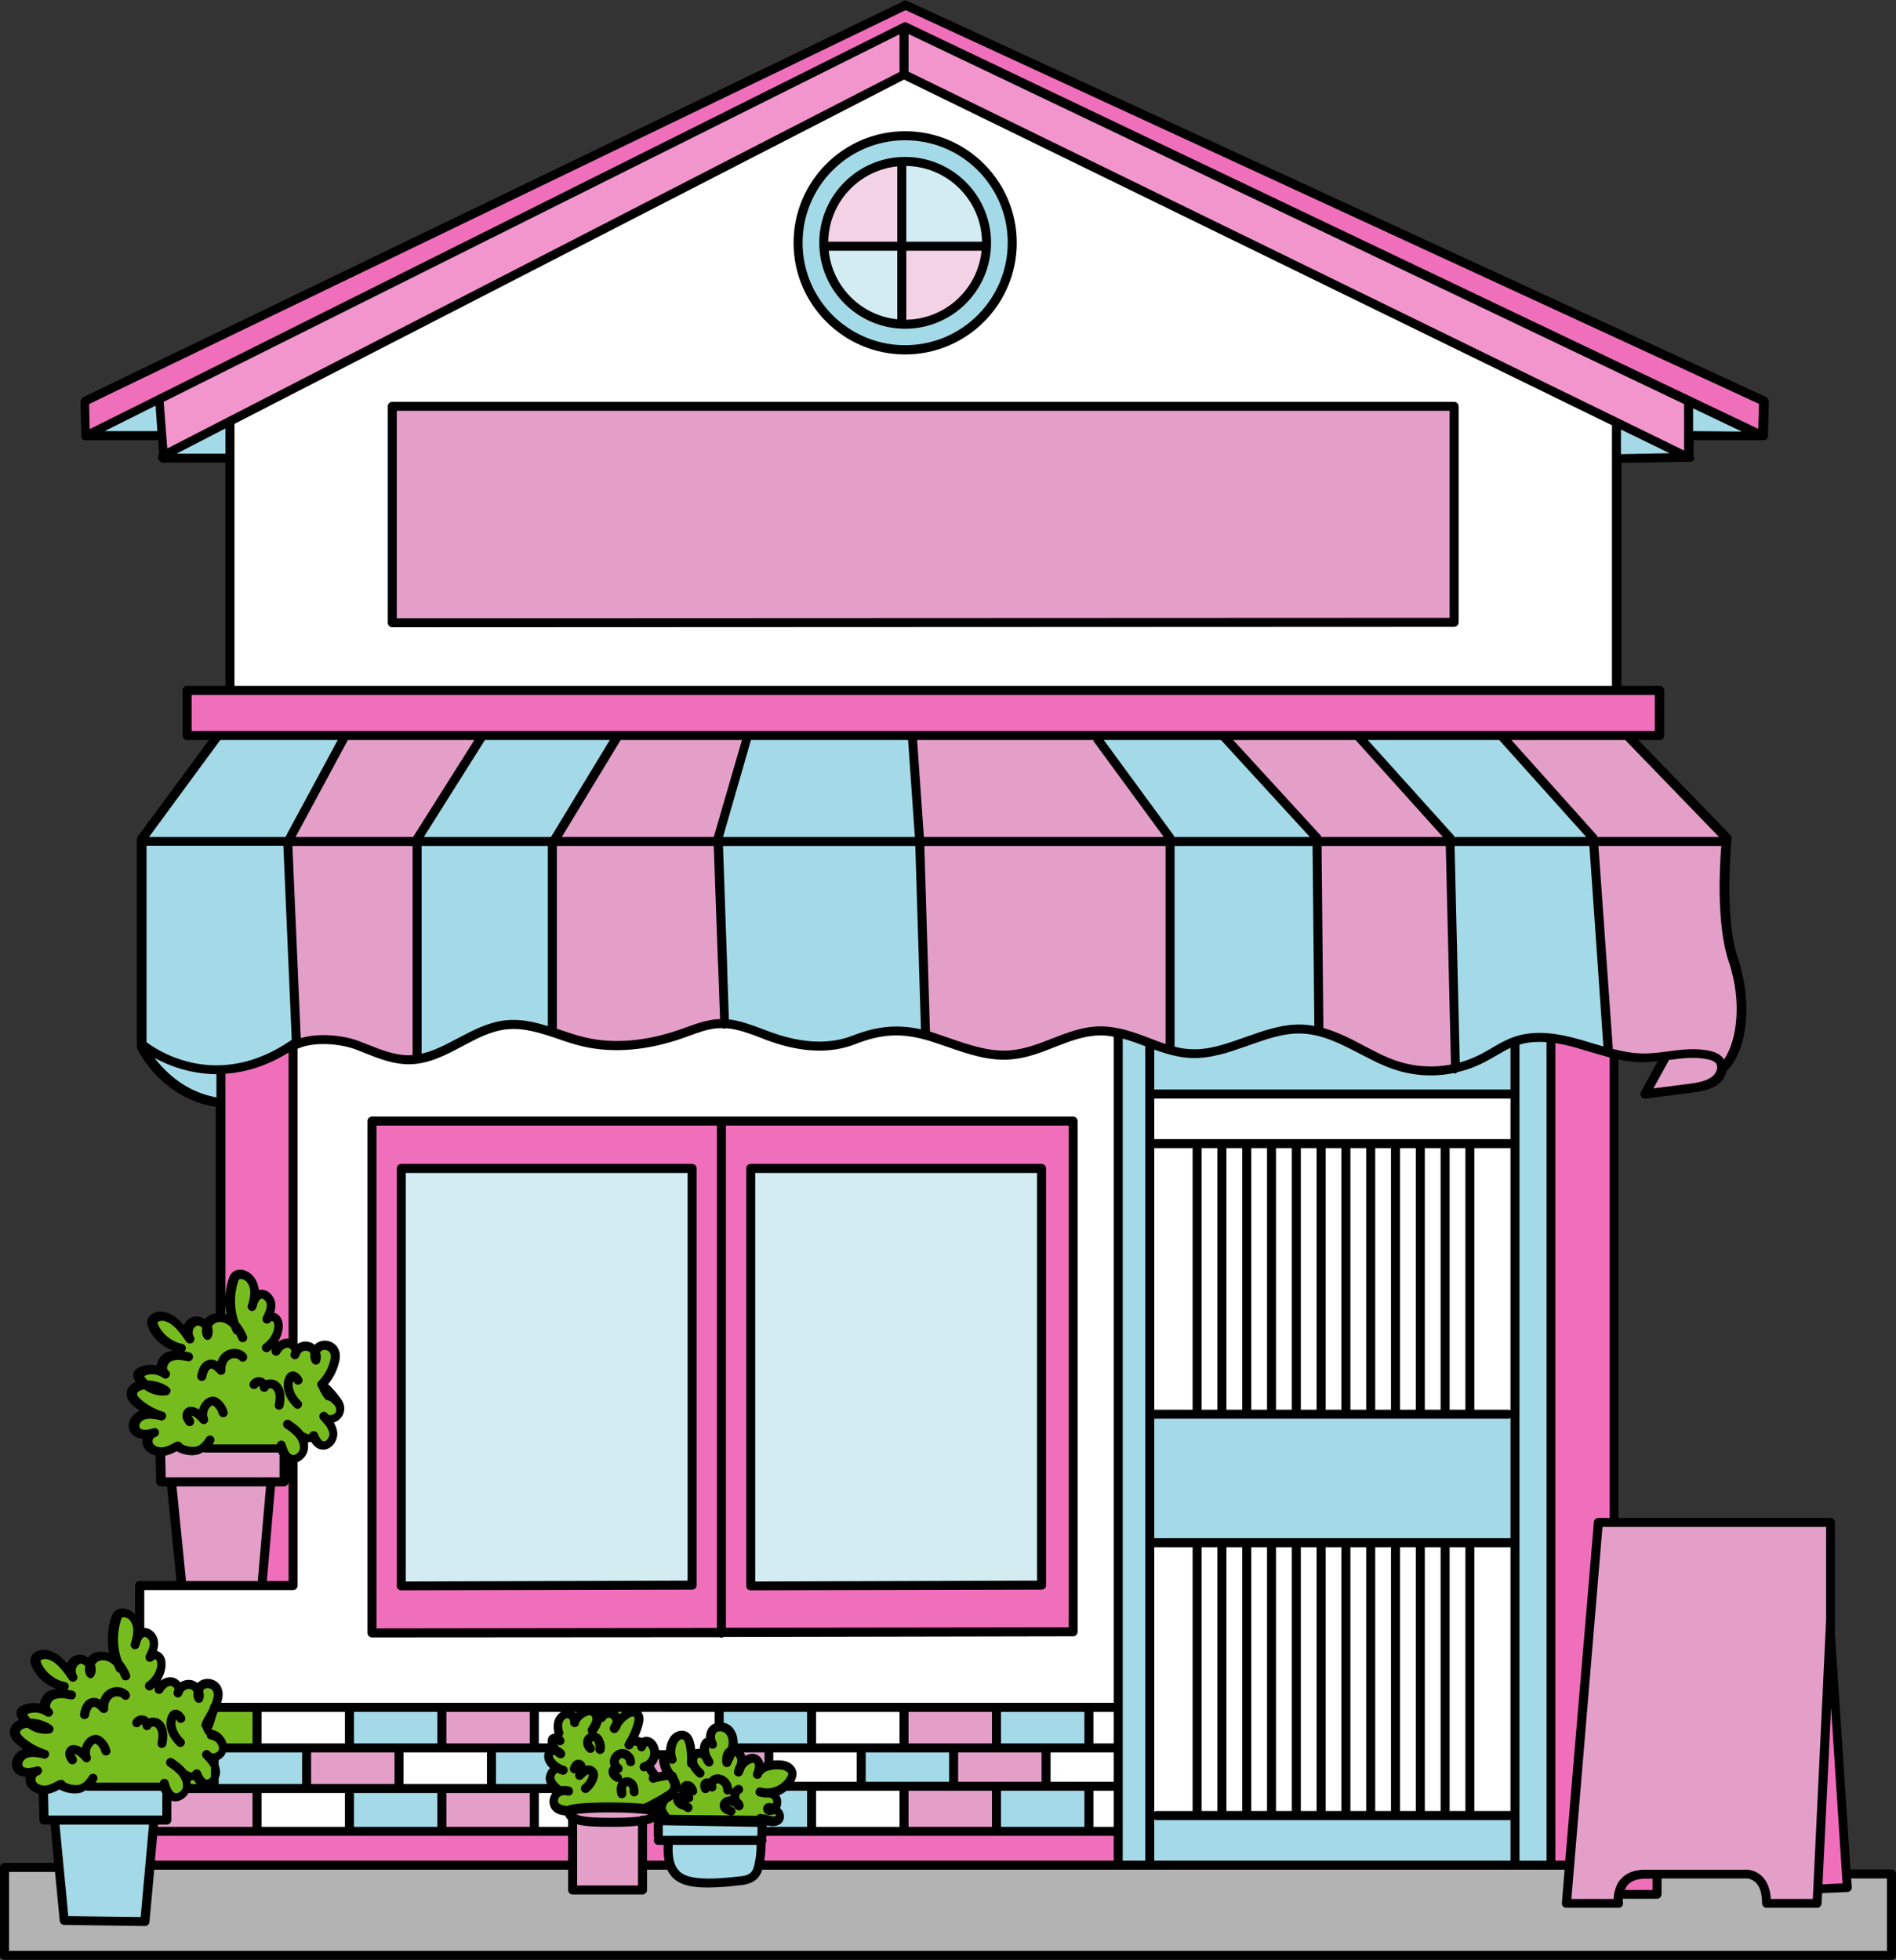
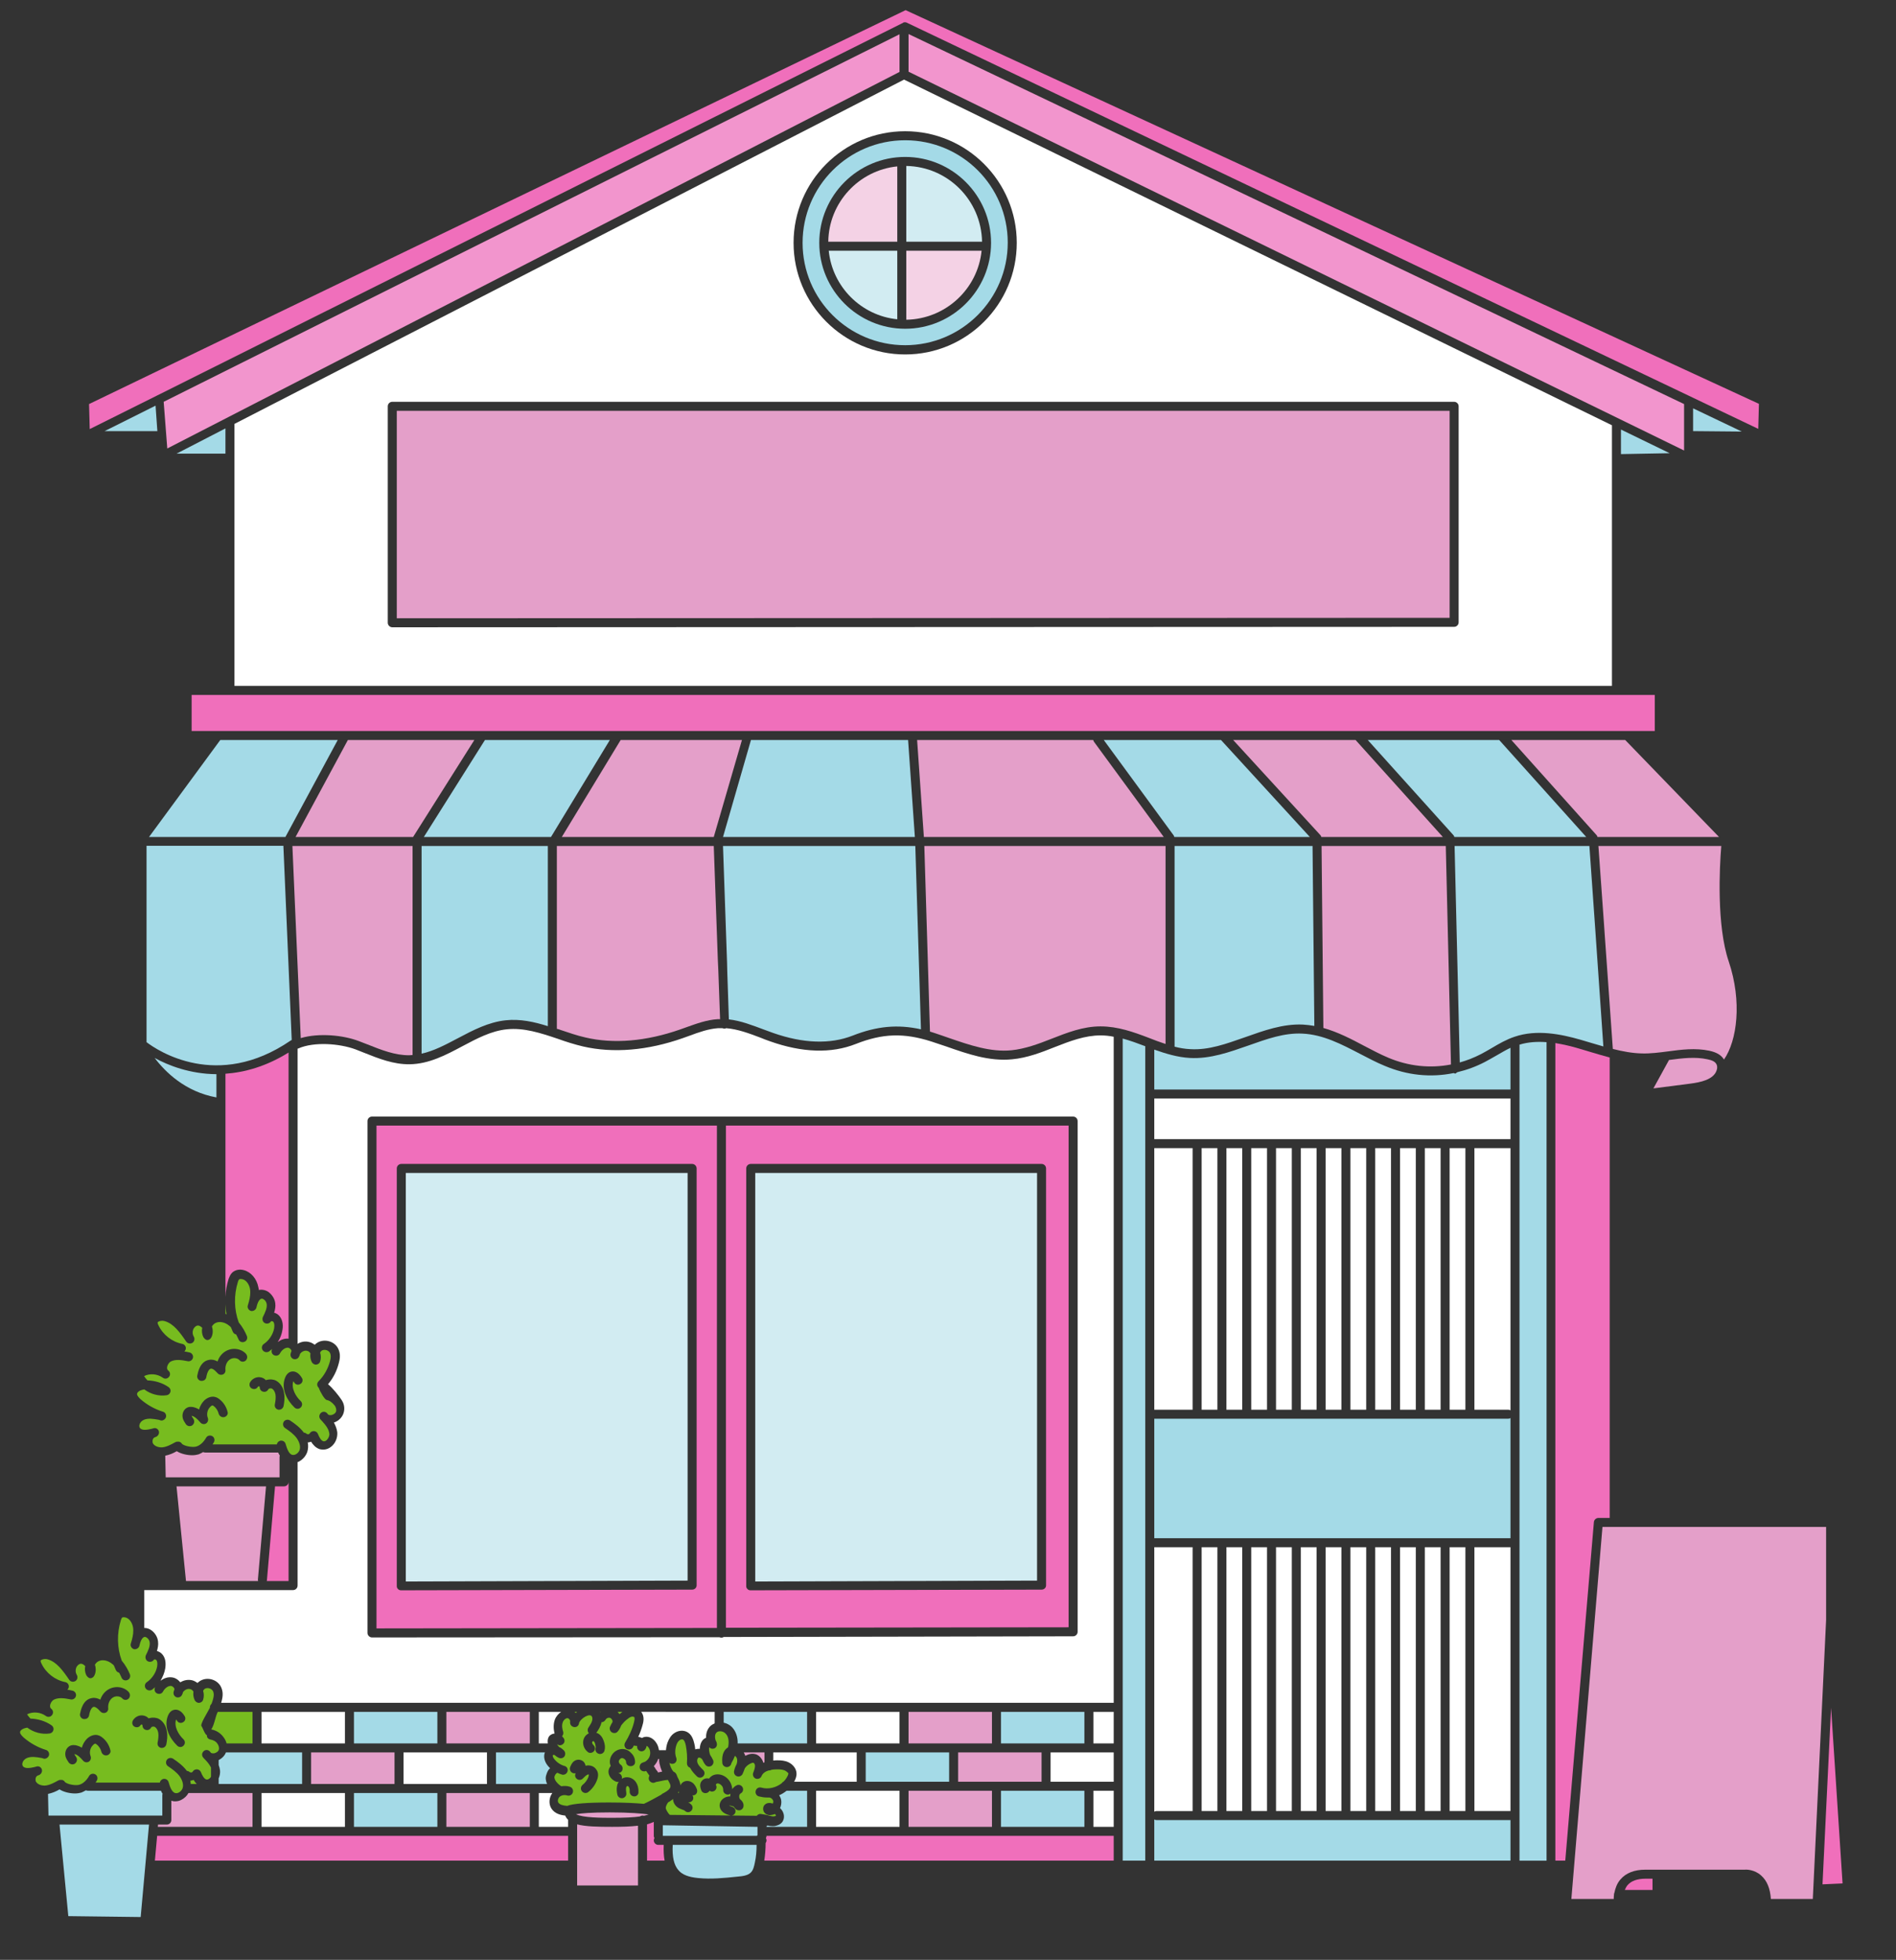
<svg xmlns="http://www.w3.org/2000/svg" height="869.2" preserveAspectRatio="xMidYMid meet" version="1.0" viewBox="0.0 -0.2 841.0 869.2" width="841.0" zoomAndPan="magnify">
  <rect x="0.0" y="-0.2" width="841.0" height="869.2" fill="#333333" stroke="none" />
  <g id="change1_1">
-     <path d="M841,831v36c0,1.1-0.9,2-2,2H2c-1.1,0-2-0.9-2-2v-39c0-1.1,0.9-2,2-2h22l-1.6-17h-2.9c-1.1,0-2-0.9-2-1.9l-0.3-11.8 c-2.1-0.5-4.1-1.6-5.2-3.7c-0.6-1.1-0.8-2.5-0.6-3.8c-2.9-0.1-4.4-1.4-5.3-2.8c-0.9-1.4-1-3-0.5-4.7c0.6-2,2.3-3.8,4.2-4.6 c0.2-0.1,0.3-0.1,0.5-0.2c-1-0.7-2-1.4-2.9-2.2c-1.3-1.1-2.9-2.8-3-5.1c-0.1-1.4,0.4-2.7,1.4-3.8c0.7-0.8,1.6-1.3,2.6-1.8 c-0.1-0.2-0.2-0.3-0.3-0.5c-0.8-1.3-1-2.5-0.6-3.6c0.4-1.2,1.5-1.8,2.2-2.2c2.4-1.2,5.3-1.5,8-0.9c0.3-2.3,1.8-4.5,3.8-5.6 c1.1-0.6,2.3-0.9,3.5-1c-4.7-1.6-8.7-5.2-10.8-9.7c-0.4-0.8-0.8-2-0.7-3.2c0.1-1.3,0.8-2.5,2-3.3c1.6-1.1,4-1.4,6.1-0.8 c3.3,0.9,5.9,3,8.1,5.7c0.9-1.9,2.4-3.2,4.3-3.7c1.7-0.4,3.5,0,5,1.1c0.8-0.9,1.7-1.6,2.7-2c2-0.8,4.4-0.8,6.7,0 c-1-5.2-0.7-10.6,0.9-15.6c0.3-1,0.8-2.1,1.7-2.9c1.2-1.1,3.1-1.5,5-1c1.5,0.4,2.8,1.2,3.9,2.4V703c0-1.1,0.9-2,2-2h16.4l-4.2-42 h-2.8c-1.1,0-2-0.9-2-1.9l-0.3-11.8c-2.1-0.5-4.1-1.6-5.2-3.7c-0.6-1.1-0.8-2.5-0.6-3.8c-2.9-0.1-4.4-1.4-5.3-2.8 c-0.9-1.4-1-3-0.5-4.7c0.6-2,2.3-3.8,4.2-4.6c0.2-0.1,0.3-0.1,0.5-0.2c-1-0.7-2-1.4-2.9-2.2c-1.3-1.1-2.9-2.8-3-5.1 c-0.1-1.4,0.4-2.7,1.4-3.8c0.7-0.8,1.6-1.3,2.6-1.8c-0.1-0.2-0.2-0.3-0.3-0.5c-0.8-1.3-1-2.5-0.6-3.6c0.4-1.2,1.5-1.8,2.2-2.2 c2.4-1.2,5.3-1.5,8-0.9c0.3-2.3,1.8-4.5,3.8-5.6c1.1-0.6,2.3-0.9,3.5-1c-4.7-1.6-8.7-5.2-10.8-9.7c-0.4-0.8-0.8-2-0.7-3.2 c0.1-1.3,0.8-2.5,2-3.3c1.6-1.1,4-1.4,6.1-0.8c3.3,0.9,5.9,3,8.1,5.7c0.9-1.9,2.4-3.2,4.3-3.7c1.7-0.4,3.5,0,5,1.1 c0.8-0.9,1.7-1.6,2.7-2c0.7-0.3,1.4-0.5,2.2-0.5v-91.7c-24.1-3.8-34.4-24.8-34.8-25.7c-0.2-0.4-0.2-0.9-0.1-1.3 c0-0.2-0.1-0.3-0.1-0.5v-91.2c0-0.4,0.1-0.8,0.4-1.2L92.7,328H83c-1.1,0-2-0.9-2-2v-20c0-1.1,0.9-2,2-2h17v-99H72.8c0,0,0,0,0,0 c0,0,0,0,0,0c0,0,0,0.1,0,0.1c-1.2,0-2.3-0.8-2.6-2c-0.2-0.8,0-1.6,0.4-2.2l-0.4-5.9H38h0h0c0,0,0,0,0,0c-0.1,0-0.2,0.1-0.4,0.1 c0,0-0.1,0.1-0.1,0.1c-0.1,0-0.2,0-0.2-0.1c0,0-0.1,0-0.1-0.1c-0.1,0-0.1-0.1-0.2-0.1c0,0-0.1-0.1-0.1-0.1c-0.1,0-0.1-0.1-0.2-0.1 c0,0-0.1-0.1-0.1-0.1c-0.1-0.1-0.1-0.1-0.1-0.2c0,0-0.1-0.1-0.1-0.1c0-0.1-0.1-0.1-0.1-0.2c0,0,0-0.1-0.1-0.1c0-0.1-0.1-0.2-0.1-0.3 v0c0,0,0,0,0,0c0-0.1,0-0.2,0-0.3c0,0,0,0,0,0l-0.4-15.1c0-1.1,0.6-2,1.5-2.5L400,0.7c0.6-0.7,1.5-0.9,2.4-0.5l380.6,175.5 c1,0.5,1.6,1.4,1.6,2.5l-0.4,14.2c0.1,0.3,0.1,0.6,0.1,1.1c-0.1,0.7-0.8,1.4-1.8,1.6c-0.1,0-0.2-0.1-0.3-0.1c0,0,0,0,0,0 c0,0,0,0,0,0l-31,0v7.7c0,0,0.2,0,0.2,0c0,0.1,0.2,0.2,0.2,0.3c0,0,0,0.1,0,0.1c0,0,0,0,0,0c0,0.1-0.1,0.2-0.1,0.3c0,0,0,0.1,0,0.1 c0,0.1-0.1,0.2-0.1,0.2c0,0-0.1,0.1-0.1,0.1c0,0.1-0.1,0.1-0.1,0.2c0,0-0.1,0.1-0.1,0.1c-0.1,0.1-0.1,0.1-0.2,0.1 c0,0-0.1,0.1-0.1,0.1c-0.1,0-0.1,0.1-0.2,0.1c0,0-0.1,0-0.1,0.1c-0.1,0-0.2,0.1-0.3,0.1c0,0-0.1,0-0.2,0c-0.1,0-0.4,0-0.5,0 l-30.3,0.5V304h17c1.1,0,2,0.9,2,2v20c0,1.1-0.9,2-2,2h-9.5l40.8,42.1c0.4,0.4,0.6,1,0.6,1.6c0,0.3-3.6,34.6,2.8,53.2 c6.5,19.2,4.3,41-5.1,49.9c-0.1,0.4-0.2,0.8-0.3,1.2c-2.1,6.1-9.1,7.7-15,8.4L730,487c-0.1,0-0.2,0-0.3,0c-0.7,0-1.3-0.3-1.7-0.9 c-0.4-0.6-0.5-1.4-0.1-2.1l7.4-13.5c-2.4,0.2-4.8,0.4-7.2,0.4c-3.5-0.1-6.8-0.5-10.2-1.2V673h94c1.1,0,2,0.9,2,2v43.2c0,0,0,0,0,0v6 l6.9,104.7H839C840.1,829,841,829.9,841,831z" />
-   </g>
+     </g>
  <g id="change2_1">
-     <path d="M837,865H4v-35h20.4l2.1,21.7c0.1,1,0.9,1.8,2,1.8l35.8,0.5c0,0,0,0,0,0c1,0,1.9-0.8,2-1.8l2.1-23.2H252v9 c0,1.1,0.9,2,2,2h31c1.1,0,2-0.9,2-2v-9h9c0,0,0,0,0,0c0.5,1.1,1.2,2.1,1.9,3c2.3,2.7,6,4.2,11.2,4.7c1.8,0.2,3.5,0.2,5.3,0.2 c4.3,0,8.7-0.4,12.9-0.9c2.5-0.2,6.2-0.6,8.6-3.1c1.1-1.1,1.8-2.5,2.2-3.9h355.9l-1.2,14.8c0,0.6,0.1,1.1,0.5,1.5 c0.4,0.4,0.9,0.6,1.5,0.6H718c0.6,0,1.1-0.3,1.5-0.7s0.5-1,0.4-1.6c0,0-0.1-0.7-0.1-1.7H735c1.1,0,2-0.9,2-2v-7h37 c0.1,0,0.1,0,0.2,0c0,0,2.4-0.2,4.4,1.6c2,1.8,3,5,3,9.4c0,1.1,0.9,2,2,2H806c1.1,0,1.9-0.8,2-1.9l0.2-4.6l11.3-0.5 c0.5,0,1-0.3,1.4-0.7s0.5-0.9,0.5-1.5l-0.3-3.8H837V865z" fill="#B3B3B3" />
-   </g>
+     </g>
  <g id="change3_1">
    <path d="M123.9,583.4c-0.6-0.7-1.4-1.2-2.3-1.4c0.4-1.3,0.7-2.8,0.5-4.2c-0.2-1.9-1.4-3.8-3-5 c-1.3-0.9-2.9-1.2-4.3-0.9c0,0,0,0,0,0c0-0.4-0.1-0.8-0.2-1.2c-0.7-3.8-3.3-6.8-6.5-7.6c-1.9-0.5-3.7-0.1-5,1 c-0.9,0.8-1.3,1.9-1.7,2.9c-0.8,2.6-1.3,5.3-1.4,8v-99c8.5-0.6,18-3.2,28-9.4v126.9c-1.8-0.2-3.5,0.5-4.8,1.5 c1.1-1.7,1.8-3.5,2.1-5.5C125.7,587.1,125.2,584.9,123.9,583.4z M128,701v-44c0,1.1-0.9,2-2,2h-4l-3.6,41.6c0,0.1,0,0.2-0.1,0.4H128 z M68.7,825H252v-11H69.7L68.7,825z M85,324h457.4c0.1,0,0.2,0,0.2,0H734v-16H85V324z M167,499h151v222.8L167,722V499z M176,703.3 c0,0.5,0.2,0.9,0.6,1.3c0.4,0.4,0.9,0.5,1.4,0.5c0,0,0,0,0,0l129-0.3c1.1,0,2-0.8,2-1.9V518c0-1.1-0.9-2-2-2H178c-1.1,0-2,0.9-2,2 V703.3z M322,499h152v222.5l-152,0.2V499z M331,703.3c0,0.5,0.2,0.9,0.6,1.3c0.4,0.4,0.9,0.5,1.4,0.5c0,0,0,0,0,0l129-0.3 c1.1,0,2-0.8,2-1.9V518c0-1.1-0.9-2-2-2H333c-1.1,0-2,0.9-2,2V703.3z M808.4,835.5l8.9-0.4l-5.1-77.9L808.4,835.5z M729.9,833 c-3.7,0-6.4,1-8,2.9c-0.5,0.6-0.9,1.4-1.2,2.1H733v-5H729.9z M714,468.8c-2.9-0.8-5.8-1.6-8.7-2.5c-1.8-0.5-3.6-1.1-5.4-1.6 c-3-0.9-6.4-1.7-10-2.3V825h4.4L707,674.8c0.1-1,1-1.8,2-1.8h5V468.8z M294.4,818H292c-1.1,0-2-0.9-2-2c0-0.4,0.1-0.7,0.3-1 c-0.2-0.3-0.3-0.6-0.3-1v-6.2c-0.9,0.4-1.9,0.8-3,1.1V825h7.8C294.4,822.9,294.3,820.6,294.4,818z M339,825h155v-11H340 c0,0.4-0.1,0.7-0.3,1c0.2,0.3,0.3,0.6,0.3,1c0,0.5-0.2,0.9-0.4,1.2C339.6,819.8,339.4,822.4,339,825z M39.5,179l0.3,11.1l30.1-15h0 L400.6,9.9c0,0,0.1,0,0.1-0.1c0.1,0,0.2-0.1,0.2-0.1c0.1,0,0.2,0,0.2,0c0.1,0,0.2,0,0.3,0c0.1,0,0.2,0,0.2,0c0.1,0,0.2,0,0.2,0 c0.1,0,0.2,0,0.2,0.1c0,0,0.1,0,0.1,0l377.8,180.2l0.3-11.1L401.7,4.3L39.5,179z" fill="#F06FBB" />
  </g>
  <g id="change4_1">
    <path d="M403,14.9L747,179v20.6L403,31.6V14.9z M399,31.7V15L72.6,178l1.6,20.7L399,31.7z" fill="#F295CD" />
  </g>
  <g id="change5_1">
    <path d="M435.4,111H402v30.6C419.4,141.3,433.7,128,435.4,111z" fill="#F4D2E5" />
  </g>
  <g id="change5_2">
    <path d="M398,73.6c-17,1.7-30.4,16-30.6,33.4H398V73.6z" fill="#F4D2E5" />
  </g>
  <g id="change6_1">
    <path d="M305,700.8l-125,0.4V520h125V700.8z M335,701.2l125-0.4V520H335V701.2z M398,141.4V111h-30.4 C369.2,127,382,139.8,398,141.4z M402,73.4V107h33.6C435.3,88.6,420.4,73.7,402,73.4z" fill="#D2ECF2" />
  </g>
  <g id="change7_1">
    <path d="M74,809c1.1,0,2-0.9,2-2v-8.6c0.5,0.2,1.1,0.3,1.6,0.3c1,0,2-0.2,2.9-0.7c1.3-0.7,2.4-1.7,3.1-3H112v15H70 l0.1-1H74z M138,777v14h37v-14H138z M291.9,780c0,0.1-0.1,0.2-0.1,0.3c-0.4,1.1-1.1,2-1.8,2.8c0.3,0.3,0.5,0.7,0.8,1.2 c0.2,0.3,0.4,0.6,0.6,0.8c0.2,0.2,0.4,0.5,0.5,0.8c0.1,0,0.3-0.1,0.4-0.1c0.5-0.1,1-0.2,1.4-0.3c-0.6-1.4-1-2.7-1.2-3.7 c-0.1-0.7-0.2-1.3-0.1-1.9H291.9z M425,777v13h37v-13H425z M339,777h-9.1c0.3,0.5,0.5,1,0.7,1.5c0.4-0.2,0.7-0.3,1.1-0.5 c1.3-0.5,2.4-0.5,3.5-0.2c1.6,0.5,2.9,2,3.4,3.8c0.1-0.1,0.3-0.1,0.5-0.2V777z M198,810h37v-15h-37V810z M403,810h37v-16h-37V810z M440,759h-37v14h37V759z M235,759h-37v14h37V759z M73.5,655H124v-9c0-0.3,0.1-0.5,0.1-0.7c-0.3-0.4-0.5-0.8-0.7-1.3H91 c-0.3,0-0.7-0.1-0.9-0.2c-0.7,0.4-1.3,0.7-2,1c-0.8,0.2-1.7,0.4-2.8,0.4c-2.3,0-5-0.6-6.9-1.8c-1.5,0.9-3.2,1.6-5.1,2L73.5,655z M78.3,659H118l-3.6,41.3c0,0.2,0,0.5,0.1,0.7h-32L78.3,659z M762.5,371h-53.9c-0.1-0.3-0.2-0.6-0.4-0.8L670.4,328h50.5L762.5,371z M766.8,426.2c-5.4-15.9-4.1-41.7-3.3-51.2H709l2.5,34.9l0.3,4.4l3.6,50.7c4.3,1.1,8.6,1.9,12.9,2c3.8,0.1,7.7-0.4,11.5-0.9 c6-0.8,12.2-1.6,18.4-0.3c3.2,0.7,5.3,1.9,6.5,3.9C770.5,461.4,772.8,444,766.8,426.2z M810,718.2L804.1,842h-18.6 c-0.3-4.6-1.7-8.1-4.3-10.4c-3-2.7-6.6-2.7-7.3-2.6h-44.1c-4.9,0-8.6,1.5-11,4.3c-1.6,1.8-2.3,4-2.7,5.9c-0.1,0.3-0.2,0.5-0.2,0.8 c0,0.1,0,0.2,0,0.2c-0.1,0.6-0.1,1.2-0.1,1.8H697l13.8-165H810V718.2z M210.4,328l-27.1,42.9c0,0,0,0,0,0.1h-52.2l23.2-43H210.4z M641.3,375l2.3,96.9c-9.3,1.8-18.8,0.8-27.8-3c-3.6-1.5-7.1-3.4-10.6-5.2c-5.8-3.1-11.8-6.2-18.2-8l-0.8-80.7H641.3z M601.3,328 l38.7,43h-53.9c-0.1-0.3-0.2-0.6-0.5-0.9L547,328H601.3z M484.9,328c0.1,0.2,0.2,0.5,0.3,0.7l31,42.3H409.8l-3-43H484.9z M316.6,371 C316.6,371,316.6,371,316.6,371l-67.4,0l26.1-43h53.8L316.6,371z M133.4,460.2l-3.7-85.2H183v92.7c-0.5,0-0.9,0.1-1.4,0.1 c-6.3,0.1-12.6-2.4-18.6-4.8c-1.3-0.5-2.6-1-3.9-1.5C152.3,458.9,141.5,457.8,133.4,460.2z M247,456v-81h69.6l1.8,50.4l0.2,4.3 l0.8,22.1c-0.3,0-0.7,0-1,0c-4.9,0.3-9.5,2-14,3.6c-0.9,0.3-1.9,0.7-2.8,1c-14.9,5.2-29.4,6.5-42,3.5c-3.6-0.8-7.3-2.1-10.9-3.3 c-0.5-0.2-1.1-0.4-1.6-0.5C247,456.1,247,456.1,247,456z M412.5,457.3L410,375h107v87.8c-2.5-0.8-4.9-1.7-7.4-2.7 c-6.8-2.6-13.8-5.1-21.4-5.1c0,0-0.1,0-0.1,0c-7.7,0-14.8,2.8-21.7,5.5c-5.8,2.3-11.8,4.5-17.8,5.1c-9.2,0.9-18.5-2.3-27.5-5.4 c-2.2-0.8-4.4-1.5-6.7-2.3C413.7,457.7,413.1,457.5,412.5,457.3z M285.6,805.1c-0.2-0.1-0.4-0.1-0.6-0.1c-0.4,0-0.9,0.2-1.2,0.4 c-2.7,0.4-6.6,0.6-12.3,0.6c-4.5,0-13,0-16-1.6c2.3-0.4,6.7-0.8,15-0.8c8.9,0,14.3,0.5,17.2,0.9 C287.2,804.7,286.5,804.9,285.6,805.1z M256,808.9c3.8,1,9.1,1.1,15.5,1.1c4.1,0,8.1-0.1,11.5-0.5V836h-27V808.9z M761.4,474.6 c-1.4,4-7,5.2-11.7,5.8l-16.3,2.1l6.7-12.2c0.1-0.1,0.1-0.2,0.2-0.4c0,0,0,0,0,0c6-0.8,11.6-1.5,17.1-0.3c2.1,0.4,3.4,1.1,3.9,2.1 C761.8,472.5,761.8,473.6,761.4,474.6z M176,182h467v91.8L176,274V182z" fill="#E49FC9" />
  </g>
  <g id="change1_2">
    <path d="M102,433c0.5,0,1-0.2,1.4-0.6c0.8-0.8,0.8-2,0.1-2.8c-12.5-13.1-22.7-28.1-30.3-44.6c-0.5-1-1.6-1.4-2.7-1 c-1,0.5-1.4,1.6-1,2.7c7.7,16.9,18.2,32.3,31,45.7C100.9,432.8,101.4,433,102,433z" />
  </g>
  <g id="change8_1">
    <path d="M100.2,777H134v14H97v-2.5c0.5-1.1,0.7-2.4,0.6-3.5c-0.1-0.8-0.3-1.6-0.6-2.4v-2.2 C98.5,779.6,99.7,778.4,100.2,777z M220,777v14h22.7c-0.7-1.4-0.8-2.8-0.4-4c0.5-1.6,0.9-2.3,1.7-3c-0.4-0.4-0.8-0.8-1.1-1.2 c-1.5-1.9-1.9-4.1-1.2-5.8H220z M384,777v13h37v-13H384z M157,810h37v-15h-37V810z M340,810h18v-16h-9.1c-1,0.8-2.1,1.5-3.3,2 c0.4,0.6,0.8,1.4,0.9,2.1c0.2,1.2,0,2.5-0.5,3.6c0.1,0.1,0.2,0.2,0.3,0.3c1.5,1.5,2.1,4.2,0.5,6.1c-0.7,0.8-1.7,1.2-2.5,1.4 c-0.6,0.2-1.1,0.2-1.6,0.2c-0.8,0-1.5-0.1-2.3-0.3c-0.1,0.1-0.2,0.2-0.4,0.3V810z M444,810h37v-16h-37V810z M481,759h-37v14h37V759z M358,759h-37v4.8c1.4,0.3,2.7,1,3.7,2c1.7,1.8,2.6,4.4,2.5,7.2H358V759z M194,759h-37v14h37V759z M21.5,805H72v-9 c0-0.3,0.1-0.5,0.1-0.7c-0.3-0.4-0.5-0.8-0.7-1.3H39c-0.3,0-0.7-0.1-0.9-0.2c-0.7,0.4-1.3,0.7-2,1c-0.8,0.2-1.7,0.4-2.8,0.4 c-2.3,0-5-0.6-6.9-1.8c-1.5,0.9-3.2,1.6-5.1,2L21.5,805z M66.1,809l-3.7,41l-32.1-0.4L26.4,809H66.1z M541.6,328l39.4,43h-60.1 c-0.1-0.2-0.2-0.5-0.3-0.7l-31-42.3H541.6z M665,328l38.6,43h-58.5c-0.1-0.3-0.2-0.6-0.4-0.8l-38-42.2H665z M707.9,416.3l3.3,47.6 c-1.6-0.5-3.2-0.9-4.8-1.4c-1.8-0.5-3.6-1.1-5.4-1.6c-8.4-2.4-19.3-4.7-29.2-1.3c-3.6,1.2-6.9,3.1-10.1,5c-1.6,0.9-3.2,1.9-4.8,2.7 c-3.1,1.6-6.2,2.8-9.4,3.7l-2.3-96H705l2.6,36.9L707.9,416.3z M527.8,469c9,0.5,17.6-2.6,25.9-5.5c8.2-2.9,15.9-5.7,24-5.3 c9.2,0.4,17.5,4.8,25.6,9c3.5,1.8,7.2,3.8,10.9,5.3c9.9,4.2,20.4,5.3,30.6,3.2c0.3,0.2,0.5,0.2,0.9,0.2c0,0,0,0,0,0 c0.3-0.3,0.5-0.5,0.8-0.6c4.2-1,8.3-2.5,12.3-4.6c1.7-0.9,3.4-1.9,5-2.8c2.1-1.2,4.1-2.4,6.2-3.4V483H512v-17.7 C517.1,467.1,522.3,468.7,527.8,469z M512,682v-53h157c0.4,0,0.7-0.1,1-0.3V682H512z M402.8,328l3,43h-85.1l12.4-43H402.8z M244.4,371H188l27.1-43h55.4L244.4,371z M187,375h56v79.9c-6-1.9-12.3-3.3-18.7-2.6c-7.6,0.8-14.5,4.4-21.1,7.9 c-5.5,2.9-10.7,5.7-16.2,6.9V375z M323.3,451.9l-0.7-20.9l-0.1-4.2l-1.8-51.8H406l2.5,81.3c-10.4-2.3-19.6-1.4-30.3,2.8 c-10,3.9-21.9,3.5-35.3-1.2c-1.4-0.5-2.8-1-4.1-1.5C333.7,454.5,328.6,452.5,323.3,451.9z M294,814v-4.7l42,0.7v3.7 c-0.1,0.1-0.2,0.2-0.3,0.3H294z M298.4,818h37.2c0,2.7-0.2,5.3-0.8,8c-0.3,1.5-0.7,3.2-1.7,4.2c-1.3,1.4-3.7,1.7-6.1,1.9 c-5.7,0.6-11.7,1.2-17.4,0.6c-4.2-0.4-7-1.5-8.6-3.4C298.9,827,298.1,823.2,298.4,818z M498,460.4c3.3,0.9,6.6,2.1,10,3.4 c0,0.1,0,0.1,0,0.2v361h-10V460.4z M512,806.7c0.3,0.2,0.6,0.3,1,0.3h157v18H512V806.7z M674,463.1c3.9-1.2,8-1.4,12-1.1v363h-12 V463.1z M719,201.2v-10.9l21.6,10.5L719,201.2z M751,191v-10.1l21.6,10.3L751,191z M46.4,191l22.6-11.3l0.8,11.3H46.4z M78.3,201 l21.7-11.2V201H78.3z M149.8,328l-23.2,43H66.1l31.6-43H149.8z M68.6,469c6,3.3,15.6,7.1,27.4,7.2v10.3 C82.1,484,73.2,475.1,68.6,469z M401.5,152.9c25.1,0,45.5-20.4,45.5-45.5S426.6,62,401.5,62c-25.1,0-45.5,20.4-45.5,45.5 S376.4,152.9,401.5,152.9z M401.5,69.4c21,0,38.1,17.1,38.1,38.1s-17.1,38.1-38.1,38.1c-21,0-38.1-17.1-38.1-38.1 S380.5,69.4,401.5,69.4z M65,375v87c4.7,3.6,31.3,21.6,63.9-0.7c0.2-0.1,0.4-0.2,0.5-0.3l-3.7-86.1H65z M582.2,375H521v89 c2.3,0.6,4.6,1,7,1.1c8.2,0.5,16-2.4,24.3-5.3c8.2-2.9,16.7-6,25.6-5.6c1.7,0.1,3.4,0.3,5.1,0.6L582.2,375z" fill="#A4DAE7" />
  </g>
  <g id="change9_1">
    <path d="M488.2,459C488.2,459,488.1,459,488.2,459c-7,0-13.5,2.5-20.4,5.2c-6,2.4-12.3,4.8-18.9,5.4 c-10.1,1-19.8-2.4-29.2-5.7c-2.2-0.7-4.4-1.5-6.6-2.2c-12.2-3.9-21.6-3.6-33.5,1.1c-10.9,4.3-23.7,3.9-38.1-1.2 c-1.4-0.5-2.8-1-4.2-1.6c-5-1.9-10.1-3.8-15.2-4.2c-0.2,0.1-0.4,0.2-0.7,0.2c0,0,0,0-0.1,0c-0.3,0-0.6-0.1-0.9-0.2 c-0.6,0-1.3,0-1.9,0c-4.3,0.3-8.5,1.8-12.8,3.4c-0.9,0.3-1.9,0.7-2.8,1c-15.6,5.5-30.9,6.8-44.3,3.7c-3.8-0.9-7.6-2.1-11.2-3.4 c-7.7-2.6-15.1-5-22.6-4.2c-6.9,0.7-13.1,4-19.7,7.5c-7.3,3.9-14.9,7.9-23.4,8c-7.1,0.1-13.7-2.5-20.2-5.1c-1.3-0.5-2.6-1-3.8-1.5 c-7-2.6-18.4-3.5-25.4-0.4c0,0-0.1,0-0.1,0c-0.1,0-0.1,0.1-0.2,0.1v130.9c1.6-1,3.5-1.3,5.2-0.8c0.9,0.2,1.7,0.7,2.4,1.2 c0.5-0.5,1.2-1,1.9-1.3c1.6-0.7,3.5-0.7,5.2,0c1.7,0.7,3,2,3.6,3.7c0.8,2.1,0.4,4.2,0,5.7c-0.9,3.5-2.5,6.7-4.8,9.4 c2.2,1.8,4.9,5.3,5.9,6.8c1.2,1.7,1.6,3.7,1.1,5.6c-0.5,2.1-2.2,3.9-4.4,4.6c0.7,1.3,1.3,2.7,1.5,4.3c0.2,2.4-0.8,4.9-2.7,6.4 c-1.1,0.9-2.3,1.3-3.6,1.3c-0.5,0-1-0.1-1.5-0.2c-1.8-0.6-3-2-3.8-3.3c-0.3,0.1-0.7,0.2-1.1,0.3c-0.1,0-0.3,0-0.4,0 c0.3,1.4,0.2,2.9-0.2,4.2c-0.6,1.8-2,3.4-3.7,4.3c-0.2,0.1-0.4,0.2-0.6,0.2V703c0,1.1-0.9,2-2,2H64v16.8c1.1,0,2.1,0.3,3.1,1 c1.6,1.1,2.8,3,3,5c0.2,1.5-0.1,2.9-0.5,4.2c0.9,0.3,1.7,0.7,2.3,1.4c1.4,1.5,1.8,3.7,1.4,6.3c-0.3,1.9-1.1,3.8-2.1,5.5 c1.4-1,3-1.7,4.9-1.5c1.5,0.1,2.9,1,3.9,2.2c1.6-1,3.5-1.3,5.2-0.9c0.9,0.2,1.7,0.7,2.4,1.2c0.5-0.5,1.2-1,1.9-1.3 c1.6-0.7,3.5-0.7,5.2,0c1.7,0.7,3,2,3.6,3.7c0.8,2.1,0.4,4.2,0,5.7c-0.1,0.2-0.1,0.4-0.2,0.7H494V459.6 C492.1,459.2,490.2,459,488.2,459z M478,723.5c0,1.1-0.9,2-2,2L321,725.8c-0.3,0.2-0.6,0.3-1,0.3c-0.3,0-0.7-0.1-0.9-0.2L165,726 c0,0,0,0,0,0c-0.5,0-1-0.2-1.4-0.6c-0.4-0.4-0.6-0.9-0.6-1.4V497c0-1.1,0.9-2,2-2h153.3h3.4H476c1.1,0,2,0.9,2,2V723.5z M153,759v14 h-37v-14H153z M116,795h37v15h-37V795z M216,777v14h-37v-14H216z M380,777v13h-27.7c0,0,0,0,0-0.1c0.5-0.9,1.1-2.2,1-3.7 c-0.1-2-1.5-3.8-3.5-4.8c-1.6-0.8-3.4-0.9-4.9-0.9c-0.7,0-1.3,0-1.9,0.1V777H380z M494,777v13h-28v-13H494z M239,795h6 c-1.5,2-1.7,4.9-0.4,6.9c1.5,2.3,4.1,2.9,6.1,3.1c0.3,0.7,0.7,1.3,1.3,1.9c0,0,0,0,0,0.1v3h-13V795z M362,794h37v16h-37V794z M485,794h9v16h-9V794z M494,773h-9v-14h9V773z M399,773h-37v-14h37V773z M317,764.1c-0.6,0.3-1.2,0.6-1.8,1.1 c-1.5,1.4-2.1,3.4-2,5.3c-0.3,0.1-0.6,0.3-0.9,0.5c-0.8,0.6-1.8,1.9-1.9,4.4c-0.5,0-1,0-1.5,0.1c-0.2,0-0.3,0.1-0.5,0.2 c-0.1-0.9-0.2-1.7-0.4-2.5c-0.4-1.7-1.1-4.2-3.3-5.3c-1.8-0.9-4-0.6-5.7,0.6c-1.3,0.9-2.2,2.3-2.9,4.1c-0.4,1.1-0.6,2.2-0.7,3.4 h-3.1c-0.2-1.1-0.5-2.2-1.1-3.1c-1.2-2-3.2-3.1-5.1-2.8c-0.5,0.1-0.9,0.2-1.3,0.5c-0.6-0.3-1.1-0.4-1.7-0.5c0.8-1.7,1.4-3.4,1.9-5.2 c0.3-1,1.1-3.8-0.6-5.9H317V764.1z M246.1,762.5c-0.6,1.7-0.7,3.9-0.1,6.1c-0.9,0.1-1.8,0.5-2.4,1.2c-0.6,0.8-0.8,1.9-0.6,3.2h-4 v-14h9.9C247.7,759.8,246.6,761.1,246.1,762.5z M401,35.1L104,187.8V304h611V188.4L401,35.1z M401.5,58c27.3,0,49.5,22.2,49.5,49.5 s-22.2,49.5-49.5,49.5c-27.3,0-49.5-22.2-49.5-49.5S374.2,58,401.5,58z M647,275.8c0,1.1-0.9,2-2,2L174,278c-0.5,0-1-0.2-1.4-0.6 c-0.4-0.4-0.6-0.9-0.6-1.4v-96c0-1.1,0.9-2,2-2h471c1.1,0,2,0.9,2,2V275.8z M643,625V509h7v116H643z M639,625V509h-7v116H639z M628,625V509h-7v116H628z M617,625V509h-7v116H617z M606,625V509h-7v116H606z M595,625V509h-7v116H595z M584,625V509h-7v116H584z M573,625V509h-7v116H573z M562,625V509h-7v116H562z M551,625V509h-7v116H551z M540,625V509h-7v116H540z M529,625V509h-17v116H529z M654,625h15c0.4,0,0.7,0.1,1,0.3V509h-16V625z M670,487H512v18h158V487z M512,803.3c0.3-0.2,0.6-0.3,1-0.3h16V686h-17V803.3z M533,803h7V686h-7V803z M544,803h7V686h-7V803z M555,803h7V686h-7V803z M566,803h7V686h-7V803z M577,803h7V686h-7V803z M588,803h7 V686h-7V803z M599,803h7V686h-7V803z M610,803h7V686h-7V803z M621,803h7V686h-7V803z M632,803h7V686h-7V803z M643,803h7V686h-7V803z M654,803h16V686h-16V803z" fill="#FFF" />
  </g>
  <g id="change10_1">
    <path d="M89.4,765.4c-0.8-0.8,2.7-6.2,3.7-8.2c0-0.1,0-0.1,0-0.2c0-0.6,0.3-1.2,0.7-1.5c0.3-0.7,0.5-1.4,0.7-2.1 c0.4-1.5,0.4-2.5,0.1-3.3c-0.2-0.6-0.7-1.1-1.4-1.4c-0.7-0.3-1.4-0.3-2-0.1c-0.5,0.2-0.9,0.6-1.1,1.1c0.4,1.3,0.4,2.7,0,3.9 c-0.2,0.8-0.9,1.3-1.7,1.4c-0.8,0.1-1.6-0.4-2-1.1c-0.6-1.2-0.8-2.6-0.6-3.9c-0.4-0.6-0.9-1-1.5-1.1c-0.7-0.2-1.5,0-2.1,0.4 c-0.4,0.2-0.7,0.6-1,0.9c-0.1,0.5-0.3,1-0.6,1.5c-0.5,0.8-1.5,1.1-2.4,0.8c-0.9-0.4-1.4-1.3-1.2-2.3c0.1-0.4,0.2-0.8,0.4-1.2 c0-0.2-0.1-0.3-0.1-0.4c-0.3-0.6-0.9-1-1.4-1.1c-1.5-0.1-2.9,1.2-3.6,2.5c-0.5,1-1.7,1.3-2.7,0.8c-1-0.5-1.3-1.7-0.8-2.7 c0,0,0-0.1,0.1-0.1c-0.5,0.4-1,0.8-1.5,1.2c-0.3,0.2-0.7,0.3-1.1,0.3c-0.6,0-1.3-0.3-1.7-0.9c-0.6-0.9-0.4-2.2,0.6-2.8 c2.3-1.6,4-4.2,4.5-6.9c0.2-1.3,0.1-2.4-0.4-2.9c-0.2-0.3-0.8-0.3-1-0.2c-0.5,0.9-1.7,1.3-2.7,0.8c-1-0.5-1.3-1.7-0.9-2.7 c1.1-2.2,1.9-4,1.7-5.7c-0.1-0.8-0.6-1.7-1.3-2.1c-0.4-0.3-0.8-0.4-1.1-0.3c-0.7,0.2-1.3,1-1.8,2.5c-0.1,0.5-0.3,1-0.4,1.5 c-0.3,1-1.4,1.6-2.4,1.4c-1-0.3-1.7-1.4-1.4-2.4c0.1-0.4,0.3-1,0.5-1.7c0.5-1.9,0.8-3.8,0.5-5.6c-0.3-1.8-1.5-4-3.5-4.4 c-0.5-0.1-1.1-0.1-1.3,0.1c-0.3,0.2-0.5,0.9-0.6,1.2c-1.8,5.8-1.7,12.2,0.4,17.9c1.7,2,2.9,4.3,3.6,6c0.4,1,0,2.2-1.1,2.6 c-1,0.4-2.2,0-2.6-1.1c-0.4-0.8-0.7-1.6-1.1-2.2c-0.6-0.1-1.1-0.5-1.4-1.1c-0.3-0.7-0.6-1.4-0.9-2.1c-0.3-0.3-0.5-0.5-0.8-0.7 c-1.8-1.5-4.2-2-5.9-1.2c-0.7,0.3-1.3,0.9-1.7,1.6c0.5,1.5,0.5,3.3-0.2,4.7c-0.3,0.7-1,1.3-1.8,1.3c0,0,0,0,0,0 c-0.8,0-1.4-0.7-1.8-1.3c-0.6-1.2-0.8-2.7-0.5-4.1c-0.6-0.6-1.4-1.2-2.2-1c-1.1,0.3-1.6,1.3-1.8,1.7c-0.4,1.1-0.3,2.3,0.2,3.1 c0,0,0,0,0,0c0.6,0.9,0.4,2.2-0.5,2.8c-0.9,0.6-2.2,0.4-2.8-0.5c0,0,0,0,0,0c-2.8-4.1-5.6-8-9.6-9.1c-0.9-0.3-2.2-0.1-2.8,0.3 c-0.3,0.2-0.3,0.3-0.3,0.4c0,0.3,0.2,0.9,0.4,1.2c2,4.2,6,7.3,10.5,8.2c1.1,0.2,1.8,1.2,1.6,2.3c-0.1,0.4-0.3,0.8-0.6,1.1 c0.7,0.1,1.5,0.2,2.2,0.4c1.1,0.2,1.8,1.3,1.6,2.3c-0.2,1.1-1.3,1.8-2.3,1.6c-2.9-0.6-5.5-0.9-7.5,0.1c-0.9,0.5-1.6,1.6-1.7,2.7 c0,0.6,0.1,1,0.5,1.3c0.9,0.7,1.1,1.9,0.4,2.8c-0.6,0.9-1.9,1.1-2.8,0.4c-2.4-1.7-5.7-2-8.3-0.7c0,0,0,0,0,0c0,0,0,0.1,0.1,0.1 c0.4,0.7,0.9,1.2,1.4,1.8c3.3,0.1,6.7,1.1,9.4,3c0.7,0.5,1,1.3,0.8,2.1c-0.2,0.8-0.9,1.4-1.7,1.5c-3.5,0.5-7.1-0.5-9.9-2.6 c-1.2,0.2-2.3,0.6-2.8,1.2c-0.4,0.4-0.4,0.7-0.4,0.9c0,0.8,1,1.7,1.6,2.3c2.9,2.5,6.3,4.4,9.9,5.5c1.1,0.3,1.6,1.5,1.3,2.5 c-0.3,0.8-1.1,1.4-1.9,1.4c-0.2,0-0.4,0-0.6-0.1c-0.2-0.1-0.4-0.1-0.6-0.2c-2.7-0.5-4.8-0.8-6.7,0c-0.9,0.4-1.7,1.2-1.9,2.1 c-0.2,0.5-0.1,1,0.1,1.4c0.8,1.4,3.5,0.9,5.2,0.5c0.3-0.1,0.7-0.2,1.1-0.3c1-0.2,2,0.5,2.2,1.5c0.2,1-0.4,2-1.4,2.4 c-0.2,0.1-0.4,0.1-0.6,0.2c-0.3,0.2-0.5,0.5-0.6,0.6c-0.3,0.6-0.3,1.4-0.1,2c0.8,1.4,2.7,1.9,4.2,1.8c2-0.2,4-1.3,5.8-2.3 c0,0,0,0,0.1,0c0.1,0,0.1-0.1,0.2-0.1c0.1,0,0.1-0.1,0.2-0.1c0.1,0,0.1,0,0.2,0c0.1,0,0.1,0,0.2,0c0.1,0,0.1,0,0.2,0 c0.1,0,0.1,0,0.2,0c0.1,0,0.1,0,0.2,0c0.1,0,0.1,0,0.2,0c0.1,0,0.1,0,0.2,0.1c0.1,0,0.1,0,0.2,0.1c0.1,0,0.1,0.1,0.2,0.1 c0.1,0,0.1,0.1,0.2,0.1c0,0,0.1,0.1,0.1,0.1c0.1,0,0.1,0.1,0.1,0.2c0,0,0,0,0.1,0.1c0.8,1.1,4.9,1.9,6.6,1.3 c1.6-0.5,3.1-1.9,4.2-3.8c0.5-1,1.8-1.3,2.7-0.8c1,0.5,1.3,1.8,0.8,2.7c-0.2,0.3-0.4,0.7-0.6,1h28.5c0.1-0.7,0.7-1.4,1.4-1.6 c1.1-0.3,2.2,0.3,2.5,1.4c0.6,2.1,1.4,4.3,2.8,4.8c0.7,0.2,1.3,0,1.7-0.2c0.8-0.4,1.4-1.1,1.7-1.9c0.6-1.8-0.3-3.9-1.3-5.3 c-1.3-1.8-3.3-3.2-5.2-4.5c-0.9-0.6-1.1-1.9-0.5-2.8c0.6-0.9,1.9-1.1,2.8-0.5c2.1,1.4,4.4,3.1,6.1,5.4c0,0,0,0,0,0 c0.4,0,0.9,0.2,1.2,0.5c0.2,0.1,0.4,0.2,0.7,0.2c0.3,0,0.6-0.2,0.7-0.4c0.4-0.7,1.1-1,1.9-1c0.8,0.1,1.4,0.5,1.7,1.2 c0.6,1.5,1.4,3,2.4,3.3c0.4,0.1,0.9,0,1.4-0.4c0.3-0.2,0.5-0.5,0.7-0.8v-4.1c-0.6-1.2-1.5-2.4-2.7-3.6c-0.3-0.3-0.6-0.6-0.9-1 c-0.6-0.9-0.4-2,0.4-2.7c0.8-0.7,2-0.6,2.7,0.2c0.2,0.2,0.3,0.4,0.5,0.6c0.5,0.3,1.1,0.2,1.4,0.2c0.9-0.2,1.9-0.8,2.1-1.7 c0.2-1-0.2-1.9-0.6-2.5c-0.7-1.1-1.9-1.7-3.1-1.9c-1-0.2-1.7-0.9-1.6-1.9c0,0,0,0,0,0C90.8,769,89.8,765.7,89.4,765.4z M47.4,778.3 c-1.1,0.2-2.1-0.5-2.4-1.5c-0.3-1.3-1.1-2.6-2.2-3.4c-0.3-0.3-0.5-0.3-0.5-0.3c-0.1,0-0.6,0.1-1,0.6c-1.3,1.2-1.8,3.3-1.1,5 c0.3,0.9,0,1.9-0.8,2.4c-0.8,0.5-1.9,0.3-2.5-0.4c-1.3-1.5-2.5-2.7-3.9-3c0.1,0.4,0.5,0.9,0.8,1.4c0.6,0.9,0.4,2.1-0.5,2.8 c-0.4,0.3-0.8,0.4-1.2,0.4c-0.6,0-1.2-0.3-1.6-0.8c-0.5-0.8-1.3-1.8-1.5-3.1c-0.3-1.9,0.6-3.7,2.2-4.4c0.7-0.3,1.4-0.3,2.3-0.2 c1,0.2,2,0.6,2.8,1.1c0.4-1.5,1.2-2.9,2.3-4c1.4-1.3,3.1-1.9,4.6-1.6c1,0.2,1.7,0.7,2.2,1.1c1.8,1.4,3.1,3.5,3.6,5.8 C49.2,777,48.5,778.1,47.4,778.3z M57,753.2c-0.8,0.7-2.1,0.7-2.8-0.2c-0.9-1-2.9-1.2-4.2-0.3c-1.4,0.9-2.2,2.8-2,4.7 c0.1,0.9-0.4,1.7-1.2,2c-0.8,0.3-1.7,0.1-2.3-0.6c-1.6-1.8-2.5-2.1-3-2c-0.8,0.2-1.6,1.5-2,3.8c-0.2,1-1,1.6-2,1.6 c-0.1,0-0.3,0-0.4,0c-1.1-0.2-1.8-1.3-1.6-2.3c0.3-1.5,1.2-6.3,5.2-7c1.4-0.3,2.7,0.1,3.8,0.7c0.6-1.8,1.7-3.3,3.2-4.3 c3-2,7.1-1.6,9.4,0.9C57.9,751.2,57.8,752.4,57,753.2z M73.8,773.3c-0.2,1-1,1.7-2,1.7c-0.1,0-0.2,0-0.3,0c-1.1-0.2-1.8-1.2-1.6-2.3 c0.3-1.5,0.5-3,0.3-4.4c-0.2-1.2-0.8-2.2-1.5-2.6c-0.3-0.2-0.8-0.2-1.2-0.1c-0.1,0-0.4,0.2-0.5,0.4c-0.4,0.8-1.4,1.3-2.3,1 c-0.9-0.2-1.5-1-1.5-2c0-0.2-0.2-0.4-0.3-0.4c-0.2,0-0.4,0.1-0.5,0.2c-0.5,1-1.7,1.3-2.7,0.8c-1-0.5-1.3-1.7-0.8-2.7 c1-1.8,3.1-2.7,5-2.2c0.8,0.2,1.5,0.6,2,1.2c0.1,0,0.2-0.1,0.3-0.1c1.4-0.4,3-0.3,4.2,0.3c1.9,1,3.3,3.1,3.6,5.6 C74.4,769.7,74.1,771.6,73.8,773.3z M81.4,771.2c0.8,0.8,0.8,2,0,2.8c-0.4,0.4-0.9,0.6-1.4,0.6c-0.5,0-1-0.2-1.4-0.6 c-3.3-3.2-6.1-8.3-4.1-13.3c0.5-1.2,1.2-2,2.1-2.4c1.9-0.8,3.9,0.2,5.3,2.6c0.6,0.9,0.3,2.2-0.7,2.7c-0.9,0.6-2.2,0.3-2.7-0.7 c-0.1-0.2-0.3-0.4-0.4-0.5C77.1,765.6,79.2,769.1,81.4,771.2z M96.6,759H112v14h-11.5c-0.2-0.8-0.6-1.7-1.1-2.4 c-1.3-2-3.4-3.4-5.7-3.8C95.1,764.8,95.5,761.1,96.6,759z M144.9,620.7c-0.9-0.2-2.9-3.6-3.5-5.4c0,0-0.1,0-0.1-0.1 c-0.8-0.8-0.8-2,0-2.8c2.5-2.5,4.2-5.6,5.1-9c0.4-1.5,0.4-2.5,0.1-3.3c-0.2-0.6-0.7-1.1-1.4-1.4c-0.7-0.3-1.4-0.3-2-0.1 c-0.5,0.2-0.9,0.6-1.1,1.1c0.4,1.3,0.4,2.7,0,3.9c-0.2,0.8-0.9,1.3-1.7,1.4c-0.8,0.1-1.6-0.4-2-1.1c-0.6-1.2-0.8-2.6-0.6-3.9 c-0.4-0.6-0.9-1-1.5-1.1c-0.7-0.2-1.5,0-2.1,0.4c-0.4,0.2-0.7,0.6-1,0.9c-0.1,0.5-0.3,1-0.6,1.5c-0.5,0.8-1.5,1.1-2.4,0.8 c-0.9-0.4-1.4-1.3-1.2-2.3c0.1-0.4,0.2-0.8,0.4-1.2c0-0.2-0.1-0.3-0.1-0.4c-0.3-0.6-0.9-1-1.4-1.1c-1.5-0.1-2.9,1.2-3.6,2.5 c-0.5,1-1.7,1.3-2.7,0.8c-1-0.5-1.3-1.7-0.8-2.7c0,0,0-0.1,0.1-0.1c-0.5,0.4-1,0.8-1.5,1.2c-0.3,0.2-0.7,0.3-1.1,0.3 c-0.6,0-1.3-0.3-1.7-0.9c-0.6-0.9-0.4-2.2,0.6-2.8c2.3-1.6,4-4.2,4.5-6.9c0.2-1.3,0.1-2.4-0.4-2.9c-0.2-0.3-0.8-0.3-1-0.2 c-0.5,0.9-1.7,1.3-2.7,0.8c-1-0.5-1.3-1.7-0.9-2.7c1.1-2.2,1.9-4,1.7-5.7c-0.1-0.8-0.6-1.7-1.3-2.1c-0.4-0.3-0.8-0.4-1.1-0.3 c-0.7,0.2-1.3,1-1.8,2.5c-0.1,0.5-0.3,1-0.4,1.5c-0.3,1-1.4,1.6-2.4,1.4c-1-0.3-1.7-1.4-1.4-2.4c0.1-0.4,0.3-1,0.5-1.7 c0.5-1.9,0.8-3.8,0.5-5.6c-0.3-1.8-1.5-4-3.5-4.4c-0.5-0.1-1.1-0.1-1.3,0.1c-0.3,0.2-0.5,0.9-0.6,1.2c-1.8,5.8-1.7,12.2,0.4,17.9 c1.7,2,2.9,4.3,3.6,6c0.4,1,0,2.2-1.1,2.6c-1,0.4-2.2,0-2.6-1.1c-0.4-0.8-0.7-1.6-1.1-2.2c-0.6-0.1-1.1-0.5-1.4-1.1 c-0.3-0.7-0.6-1.4-0.9-2.1c-0.3-0.3-0.5-0.5-0.8-0.7c-1.8-1.5-4.2-2-5.9-1.2c-0.7,0.3-1.3,0.9-1.7,1.6c0.5,1.5,0.5,3.3-0.2,4.7 c-0.3,0.7-1,1.3-1.8,1.3c0,0,0,0,0,0c-0.8,0-1.4-0.7-1.8-1.3c-0.6-1.2-0.8-2.7-0.5-4.1c-0.6-0.6-1.4-1.2-2.2-1 c-1.1,0.3-1.6,1.3-1.8,1.7c-0.4,1.1-0.3,2.3,0.2,3.1c0,0,0,0,0,0c0.6,0.9,0.4,2.2-0.5,2.8c-0.9,0.6-2.2,0.4-2.8-0.5c0,0,0,0,0,0 c-2.8-4.1-5.6-8-9.6-9.1c-0.9-0.3-2.2-0.1-2.8,0.3c-0.3,0.2-0.3,0.3-0.3,0.4c0,0.3,0.2,0.9,0.4,1.2c2,4.2,6,7.3,10.5,8.2 c1.1,0.2,1.8,1.2,1.6,2.3c-0.1,0.4-0.3,0.8-0.6,1.1c0.7,0.1,1.5,0.2,2.2,0.4c1.1,0.2,1.8,1.3,1.6,2.3c-0.2,1.1-1.3,1.8-2.3,1.6 c-2.9-0.6-5.5-0.9-7.5,0.1c-0.9,0.5-1.6,1.6-1.7,2.7c0,0.6,0.1,1,0.5,1.3c0.9,0.7,1.1,1.9,0.4,2.8c-0.7,0.9-1.9,1.1-2.8,0.4 c-2.4-1.7-5.7-2-8.3-0.7c0,0,0,0,0,0c0,0,0,0.1,0.1,0.1c0.4,0.7,0.9,1.2,1.4,1.8c3.3,0.1,6.7,1.1,9.4,3c0.7,0.5,1,1.3,0.8,2.1 c-0.2,0.8-0.9,1.4-1.7,1.5c-3.5,0.5-7.1-0.5-9.9-2.6c-1.2,0.2-2.3,0.6-2.8,1.2c-0.4,0.4-0.4,0.7-0.4,0.9c0,0.8,1,1.7,1.6,2.3 c2.9,2.5,6.3,4.4,9.9,5.5c1.1,0.3,1.6,1.5,1.3,2.5c-0.3,0.8-1.1,1.4-1.9,1.4c-0.2,0-0.4,0-0.6-0.1c-0.2-0.1-0.4-0.1-0.6-0.2 c-2.7-0.5-4.8-0.8-6.7,0c-0.9,0.4-1.7,1.2-1.9,2.1c-0.2,0.5-0.1,1,0.1,1.4c0.8,1.4,3.5,0.9,5.2,0.5c0.3-0.1,0.7-0.2,1.1-0.3 c1-0.2,2,0.5,2.2,1.5c0.2,1-0.4,2-1.4,2.4c-0.2,0.1-0.4,0.1-0.6,0.2c-0.3,0.2-0.5,0.5-0.6,0.6c-0.3,0.6-0.3,1.4-0.1,2 c0.8,1.4,2.7,1.9,4.2,1.8c2-0.2,4-1.3,5.8-2.3c0,0,0,0,0.1,0c0.1,0,0.1-0.1,0.2-0.1c0.1,0,0.1-0.1,0.2-0.1c0.1,0,0.1,0,0.2,0 c0.1,0,0.1,0,0.2,0c0.1,0,0.1,0,0.2,0c0.1,0,0.1,0,0.2,0c0.1,0,0.1,0,0.2,0c0.1,0,0.1,0,0.2,0c0.1,0,0.1,0,0.2,0.1 c0.1,0,0.1,0,0.2,0.1c0.1,0,0.1,0.1,0.2,0.1c0.1,0,0.1,0.1,0.2,0.1c0,0,0.1,0.1,0.1,0.1c0.1,0,0.1,0.1,0.1,0.2c0,0,0,0,0.1,0.1 c0.8,1.1,4.9,1.9,6.6,1.3c1.6-0.5,3.1-1.9,4.2-3.8c0.5-1,1.8-1.3,2.7-0.8c1,0.5,1.3,1.8,0.8,2.7c-0.2,0.3-0.4,0.7-0.6,1h28.5 c0.1-0.7,0.7-1.4,1.4-1.6c1.1-0.3,2.2,0.3,2.5,1.4c0.6,2.1,1.4,4.3,2.8,4.8c0.7,0.2,1.3,0,1.7-0.2c0.8-0.4,1.4-1.1,1.7-1.9 c0.6-1.8-0.3-3.9-1.3-5.3c-1.3-1.8-3.3-3.2-5.2-4.5c-0.9-0.6-1.1-1.9-0.5-2.8c0.6-0.9,1.9-1.1,2.8-0.5c2.1,1.4,4.4,3.1,6.1,5.4 c0,0,0,0,0,0c0.4,0,0.9,0.2,1.2,0.5c0.2,0.1,0.4,0.2,0.7,0.2c0.3,0,0.6-0.2,0.7-0.4c0.4-0.7,1.1-1,1.9-1c0.8,0.1,1.4,0.5,1.7,1.2 c0.6,1.5,1.4,3,2.4,3.3c0.4,0.1,0.9,0,1.4-0.4c0.8-0.7,1.4-1.9,1.3-2.9c-0.2-2-1.5-3.7-3.2-5.6c-0.3-0.3-0.6-0.6-0.9-1 c-0.6-0.9-0.4-2,0.4-2.7c0.8-0.7,2-0.6,2.7,0.2c0.2,0.2,0.3,0.4,0.5,0.6c0.5,0.3,1.1,0.2,1.4,0.2c0.9-0.2,1.9-0.8,2.1-1.7 c0.2-1-0.2-1.9-0.6-2.5C147.3,621.7,146.1,620.9,144.9,620.7z M99.4,628.3c-1.1,0.2-2.1-0.5-2.4-1.5c-0.3-1.3-1.1-2.6-2.2-3.4 c-0.3-0.3-0.5-0.3-0.5-0.3c-0.1,0-0.6,0.1-1,0.6c-1.3,1.2-1.8,3.3-1.1,5c0.3,0.9,0,1.9-0.8,2.4c-0.8,0.5-1.9,0.3-2.5-0.4 c-1.3-1.5-2.5-2.7-3.9-3c0.1,0.4,0.5,0.9,0.8,1.4c0.6,0.9,0.4,2.1-0.5,2.8c-0.4,0.3-0.8,0.4-1.2,0.4c-0.6,0-1.2-0.3-1.6-0.8 c-0.5-0.8-1.3-1.8-1.5-3.1c-0.3-1.9,0.6-3.7,2.2-4.4c0.7-0.3,1.4-0.3,2.3-0.2c1,0.2,2,0.6,2.8,1.1c0.4-1.5,1.2-2.9,2.3-4 c1.4-1.3,3.1-1.9,4.6-1.6c1,0.2,1.7,0.7,2.2,1.1c1.8,1.4,3.1,3.5,3.6,5.8C101.2,627,100.5,628.1,99.4,628.3z M109,603.2 c-0.8,0.7-2.1,0.7-2.8-0.2c-0.9-1-2.9-1.2-4.2-0.3c-1.4,0.9-2.2,2.8-2,4.7c0.1,0.9-0.4,1.7-1.2,2c-0.8,0.3-1.7,0.1-2.3-0.6 c-1.6-1.8-2.5-2.1-3-2c-0.8,0.2-1.6,1.5-2,3.8c-0.2,1-1,1.6-2,1.6c-0.1,0-0.3,0-0.4,0c-1.1-0.2-1.8-1.3-1.6-2.3 c0.3-1.5,1.2-6.3,5.2-7c1.4-0.3,2.7,0.1,3.8,0.7c0.6-1.8,1.7-3.3,3.2-4.3c3-2,7.1-1.6,9.4,0.9C109.9,601.2,109.8,602.4,109,603.2z M125.8,623.3c-0.2,1-1,1.7-2,1.7c-0.1,0-0.2,0-0.3,0c-1.1-0.2-1.8-1.2-1.6-2.3c0.3-1.5,0.5-3,0.3-4.4c-0.2-1.2-0.8-2.2-1.5-2.6 c-0.3-0.2-0.8-0.2-1.2-0.1c-0.1,0-0.4,0.2-0.5,0.4c-0.4,0.8-1.4,1.3-2.3,1c-0.9-0.2-1.5-1-1.5-2c0-0.2-0.2-0.4-0.3-0.4 c-0.2,0-0.4,0.1-0.5,0.2c-0.5,1-1.7,1.3-2.7,0.8c-1-0.5-1.3-1.7-0.8-2.7c1-1.8,3.1-2.7,5-2.2c0.8,0.2,1.5,0.6,2,1.2 c0.1,0,0.2-0.1,0.3-0.1c1.4-0.4,3-0.3,4.2,0.3c1.9,1,3.3,3.1,3.6,5.6C126.4,619.7,126.1,621.6,125.8,623.3z M133.4,621.2 c0.8,0.8,0.8,2,0,2.8c-0.4,0.4-0.9,0.6-1.4,0.6c-0.5,0-1-0.2-1.4-0.6c-3.3-3.2-6.1-8.3-4.1-13.3c0.5-1.2,1.2-2,2.1-2.4 c1.9-0.8,3.9,0.2,5.3,2.6c0.6,0.9,0.3,2.2-0.7,2.7c-0.9,0.6-2.2,0.3-2.7-0.7c-0.1-0.2-0.3-0.4-0.4-0.5 C129.1,615.6,131.2,619.1,133.4,621.2z M296.8,790.2c-0.2-0.3-0.3-0.6-0.5-1c-0.9,0-2.4,0.3-3.2,0.5c-0.8,0.2-1.5,0.3-2.1,0.4 c-0.1,0-0.1,0.1-0.2,0.1c-0.7,0.4-1.5,0.4-2.2-0.1c-0.6-0.4-1-1.2-0.8-2c0.1-0.3,0.1-0.6,0.3-0.8c-0.2-0.2-0.4-0.5-0.6-0.8 c-0.2-0.3-0.6-0.9-0.9-1.3c-0.1,0-0.2,0.1-0.3,0.1c-0.2,0.1-0.4,0.1-0.6,0.1c-0.9,0-1.7-0.6-1.9-1.4c-0.3-1.1,0.3-2.2,1.3-2.5 c0.3-0.1,0.5-0.2,0.8-0.3c0,0,0,0,0.1,0c0.9-0.5,1.7-1.3,2.1-2.3c0.5-1.3,0.4-2.8-0.3-3.9c-0.4-0.6-0.8-0.9-0.9-0.9 c0,0-0.1,0-0.1,0.1c-0.1,0.6-0.4,1.2-0.8,1.7c-0.6,0.6-1.5,0.8-2.3,0.4c-0.8-0.4-1.2-1.2-1.1-2.1c0,0,0,0,0-0.1c-0.2,0-0.4,0-0.6,0 c-0.3,0-0.6-0.1-0.8-0.2c-0.2,0.3-0.3,0.6-0.5,0.9c-0.4,0.6-1,0.9-1.7,0.9c-0.4,0-0.7-0.1-1.1-0.3c-0.9-0.6-1.2-1.8-0.6-2.8 c1.7-2.8,3.1-5.7,3.9-8.9c0.5-1.8,0.2-2.3,0.1-2.4c-0.1-0.1-0.5-0.2-0.9-0.2c-0.5,0.1-1.1,0.3-1.8,0.9c-1.2,0.8-2.2,1.9-3.1,3.1 c-0.3,0.9-0.8,1.8-1.5,2.6c-0.6,0.8-1.7,0.9-2.6,0.4c-0.8-0.5-1.2-1.6-0.8-2.5c0.3-0.7,0.7-1.5,1.1-2.1c0-0.1,0-0.3,0-0.4 c-0.1-0.7-0.7-1.4-1.3-1.5c-0.7-0.1-1.5,0.3-1.8,0.9c-0.4,0.7-1.1,1.1-1.8,1.1c0,0,0,0.1,0,0.1c-0.4,1.8-1.4,3.4-2.3,4.6 c0.2,0.1,0.4,0.1,0.6,0.2c1.2,0.6,2.1,1.7,2.7,3.4c0.6,1.7,0.7,3.1,0.3,4.4c-0.3,0.9-1.1,1.4-1.9,1.4c-0.2,0-0.4,0-0.6-0.1 c-1.1-0.3-1.7-1.4-1.4-2.5c0.1-0.4,0-1.1-0.2-1.9c-0.3-0.9-0.6-1.1-0.7-1.2c0,0-0.1,0-0.2,0c-0.2,0.1-0.3,0.2-0.4,0.3 c-0.2,0.4,0.1,1,0.5,1.4c0.8,0.7,1,2,0.2,2.8c-0.7,0.8-2,1-2.8,0.2c-1.8-1.5-2.4-3.9-1.6-5.9c0.4-1,1.2-1.8,2.2-2.3 c-0.6-0.7-0.7-1.7-0.2-2.5c0.7-1.1,1.5-2.2,1.7-3.3c0.2-0.8,0-1.7-0.5-2c-0.8-0.5-2.3,0.1-3.5,1c-1.1,0.9-1.7,1.6-1.9,2.4 c0,0.1,0,0.1,0,0.2c-0.3,1.1-1.3,1.7-2.4,1.4c-1.1-0.3-1.7-1.3-1.5-2.4c0,0,0-0.1,0-0.1c0-0.2-0.1-0.6-0.2-0.7 c-0.2-0.3-0.6-0.7-1-0.7c0,0,0,0,0,0c-0.8,0-1.8,0.9-2.1,1.9c-0.5,1.3-0.2,3,0.2,4.1c0.2,0.7,0,1.5-0.5,2c0.2,0.2,0.4,0.5,0.6,0.7 c0.7,0.8,0.7,2.1-0.2,2.8c-0.8,0.7-1.9,0.7-2.6,0c0.2,0.5,0.5,0.9,0.9,1.3c0.7,0.3,1.4,0.8,2.1,1.5c0.7,0.7,0.8,1.8,0.3,2.6 c-0.5,0.8-1.6,1.1-2.5,0.7c-0.7-0.3-1.4-0.8-2-1.3c0,0,0,0,0,0c-0.3-0.1-0.6,0.1-0.7,0.1c-0.1,0.2,0,1,0.7,1.8 c1.1,1.4,2.7,2.5,4.5,3c1.1,0.3,1.7,1.4,1.3,2.5c-0.3,0.9-1.1,1.4-1.9,1.4c-0.2,0-0.4,0-0.6-0.1c-0.7-0.2-1.4-0.5-2-0.8 c-0.8,0.6-0.9,0.7-1.3,1.9c0,0.1,0,0.5,0.3,1.2c0.6,1.3,1.9,2.4,2.8,2.9c1.2-0.2,2.5-0.2,3.7,0.2c1.1,0.3,1.7,1.4,1.4,2.5 c-0.3,1.1-1.4,1.7-2.5,1.4c-1.3-0.4-2.6-0.1-3.4,0.6c-0.7,0.7-1,1.9-0.5,2.6c0.6,0.9,2.2,1.3,3.9,1.4c2.5-1,9.1-1.5,18.6-1.5 c7.1,0,12.1,0.3,15.4,0.6c1.6-0.7,5.5-2.8,7.6-4c0.4-0.4,0.9-0.7,1.4-0.9C298.2,792.9,297.6,791.7,296.8,790.2z M264.8,789.3 c-0.8,2.1-2.1,3.9-3.9,5.3c-0.4,0.3-0.8,0.4-1.2,0.4c-0.6,0-1.2-0.3-1.6-0.8c-0.7-0.9-0.5-2.1,0.3-2.8c1.2-0.9,2.1-2.2,2.6-3.5 c0.2-0.7,0.2-1,0.2-1.1c0,0-0.4-0.1-0.7,0.1c-0.6,0.3-1.3,1-1.9,1.6c-0.6,0.7-1.7,0.9-2.5,0.4c-0.8-0.5-1.2-1.4-0.9-2.3 c0-0.1,0.1-0.2,0.1-0.4c-0.4,0.1-0.9,0.1-1.3-0.1c-1-0.4-1.5-1.6-1.1-2.6c0.3-0.7,0.7-1.8,1.7-2.6c0.8-0.6,1.8-0.8,2.7-0.6 c0.9,0.2,1.6,0.7,2,1.4c0.2,0.4,0.4,0.8,0.4,1.2c1.7-0.4,3.7,0,4.8,1.7C265.2,785.5,265.7,787,264.8,789.3z M281.2,796.5 c-1.1-0.1-1.9-1-1.9-2.1c0.1-0.9-0.1-1.7-0.4-2.1c-0.2-0.3-0.6-0.5-0.7-0.4c-0.1,0-0.4,0.3-0.5,0.8c-0.1,0.7,0,1.5,0.1,2.3 c0.2,1.1-0.6,2.1-1.7,2.3c-0.1,0-0.2,0-0.3,0c-1,0-1.8-0.7-2-1.7c-0.2-1.1-0.4-2.4-0.1-3.7c0.1-0.7,0.4-1.4,0.8-1.9 c-0.2,0.1-0.4,0.1-0.6,0.1c-0.3,0-0.5-0.1-0.8-0.2c-2-0.9-3.2-2.6-3.2-4.4c0-0.9,0.4-1.8,1-2.5c-0.1-0.3-0.2-0.6-0.3-0.9 c-0.3-1.5,0.1-3.1,1.1-4.4c1-1.3,2.5-2.1,4.1-2.2c1.5-0.1,3,0.5,4.1,1.7c1.2,1.1,1.8,2.5,1.8,4.1c0,1.1-0.9,1.8-2,1.8c0,0,0,0,0,0 c-1.1,0-2-0.8-2-1.9c0-0.4-0.2-0.8-0.6-1.2c-0.4-0.3-0.8-0.5-1.2-0.5c-0.4,0-0.8,0.3-1.1,0.7c-0.3,0.4-0.4,0.8-0.3,1.1 c0.1,0.3,0.3,0.7,0.5,0.9c0.1,0.1,0.3,0.2,0.4,0.3c0.8,0.6,1,1.8,0.5,2.7c-0.4,0.6-1,0.9-1.6,0.9c0.1,0.1,0.2,0.1,0.4,0.2 c0.9,0.4,1.4,1.5,1.1,2.4c0.3-0.2,0.7-0.4,1-0.5c1.9-0.6,4.1,0.2,5.3,2c0.8,1.2,1.2,2.7,1.1,4.6 C283.2,795.7,282.3,796.6,281.2,796.5z M348.1,785c-0.9-0.4-2.1-0.5-3.2-0.5c-0.5,0-1.6,0-2.7,0.2c-0.3,0.2-0.7,0.3-1.1,0.3 c-0.1,0-0.1,0-0.2,0c-1.3,0.4-2.6,1.2-3.1,2.5c-0.4,1-1.6,1.5-2.6,1.1c-1-0.4-1.5-1.6-1.1-2.6c0.4-1,0.8-2.1,0.8-3.1 c0-0.6-0.4-1.2-0.7-1.3c-0.1,0-0.4-0.1-1,0.2c-1.1,0.4-2.1,1.2-2.8,2.2c-0.3,0.9-0.7,1.8-1,2.5c-0.4,0.9-1.5,1.4-2.4,1.1 c-1-0.3-1.6-1.3-1.4-2.3c0.2-1.1,0.6-2.1,1.1-3c0.3-0.9,0.4-1.7,0.2-2.5c-0.1-0.5-0.5-1-0.9-1.3c-0.5,1.2-1,2.3-1.6,3.3 c-0.1,0.9-0.9,1.6-1.8,1.7c-1.1,0.1-2.1-0.7-2.2-1.8c-0.4-4.2,1.1-6.1,2.5-6.9c0,0,0,0,0,0c0.1-0.3,0.2-0.7,0.2-1 c0.3-2.1-0.1-4.1-1.3-5.2c-1-1.1-3-1.3-3.9-0.5c-0.9,0.8-0.9,2.4-0.4,3.7c0.3,0.4,0.4,0.9,0.5,1.4c0.1,1-0.5,1.9-1.4,2.1 c-0.7,0.2-1.5,0-2-0.6c0,0.2-0.1,0.4-0.1,0.7c0,0.9,0.2,1.9,0.5,2.7c0.5,0.7,0.9,1.5,1.3,2.3c0.4,0.9,0.1,2-0.8,2.6 c-0.9,0.5-2,0.3-2.6-0.5c-0.6-0.7-1-1.5-1.4-2.4c-0.1-0.1-0.2-0.2-0.3-0.3c-0.4-0.4-0.9-0.6-1.3-0.5c-0.2,0-0.3,0.2-0.4,0.4 c-0.3,0.4-0.3,1.1-0.2,1.6c0.3,1.3,1.5,2.4,2.6,3.5c0.8,0.8,0.8,2,0,2.8c-0.4,0.4-0.9,0.6-1.4,0.6c-0.5,0-1-0.2-1.4-0.6 c-1-1-2.2-2.2-3-3.8c-0.9-0.3-1.4-1.1-1.4-2c0.2-2.6,0-5.3-0.5-7.9c-0.3-1.4-0.7-2.3-1.2-2.6c-0.4-0.2-1.1-0.1-1.6,0.3 c-0.7,0.5-1.2,1.5-1.4,2.2c-0.6,1.8-0.7,3.9,0,5.7c0.3,1-0.1,2-1,2.4c-0.7,0.3-1.6,0.2-2.1-0.3c0.4,1.6,1,3,1.8,3.9 c0.1,0.1,0.3,0.1,0.4,0.2c0.5,0.3,0.9,0.8,1.1,1.4c0,0.1,0,0.2,0.1,0.2c0,0,0,0.1,0,0.1c0,0.1,0.2,0.4,0.3,0.7 c0.4,0.8,1.1,2,1.2,3.5c0.4-0.9,1.1-1.5,2-1.8c1.3-0.4,2.8,0,3.9,1.1c0.7,0.8,1.1,1.6,1.4,2.4c0.4,1,0,2.2-1,2.6 c-0.3,0.1-0.7,0.2-1,0.1c0,0,0,0.1,0.1,0.1c0.5,0.8,0.4,1.8-0.2,2.4c-0.5,0.5-1.1,0.7-1.8,0.6c0.5,0.2,0.9,0.5,1.4,1 c0.8,0.8,0.8,2,0,2.8c-0.4,0.4-0.9,0.6-1.4,0.6c-0.5,0-1-0.2-1.4-0.6c-0.2-0.2-0.7-0.4-1.3-0.6c-0.4-0.2-0.9-0.3-1.4-0.6 c-1.3-0.7-2.2-1.9-2.5-3.3c0-0.3-0.1-0.6,0-0.8c-0.4,0.3-0.7,0.6-1.2,0.9c0,0,0,0,0,0c0,0,0,0,0,0c-0.2,0.2-0.6,0.4-1,0.6 c-0.5,0.6-1.1,1.8-1.1,2.5c0,0.7,1.1,2.5,1.8,3.1l38.6,0.4c0.4-0.6,1.1-0.9,1.8-0.8c1.4,0.2,2.6,0.4,3.5,0.7c1.2,0.3,2,0.5,2.6,0.3 c0.4-0.1,0.5-0.2,0.6-0.2c0-0.1-0.1-0.4-0.3-0.6c-0.1-0.1-0.1-0.1-0.2-0.2c-0.3,0.1-0.6,0.3-0.9,0.3c-1,0.3-1.9,0.3-2.7-0.1 c-0.7-0.3-1.3-1-1.5-1.7c-0.2-0.7-0.1-1.5,0.2-2.1c0.3-0.4,1.3-1.8,3.7-1.1c0.1,0,0.2,0,0.3,0.1c0.2-0.4,0.2-0.8,0.2-1.1 c-0.2-0.9-1.2-1.7-2.1-1.6c-0.2,0-0.3,0-0.5,0c-0.1,0-0.1,0-0.2,0c-1.2,0-2.4-0.2-3.6-0.5c-1.1-0.3-1.7-1.4-1.4-2.5 c0.3-1.1,1.4-1.7,2.5-1.4c3.1,0.9,6.5,0,9-1.9c0.2-0.3,0.5-0.6,0.9-0.8c0.6-0.6,1.2-1.4,1.6-2.2c0.4-0.7,0.5-1.2,0.5-1.5 C349.3,785.9,348.8,785.3,348.1,785z M329.8,800.9c-0.1,0.8-0.6,1.4-1.4,1.7c-0.7,0.2-1.6,0-2.1-0.5c-0.3-0.4-0.6-0.7-0.9-1.1 c-0.7-0.2-1.4-0.5-2-0.4c0,0,0,0,0,0c0.2,0.1,0.6,0.3,1.3,0.5c1.1,0.3,1.7,1.3,1.5,2.4c-0.2,0.9-1,1.5-1.9,1.5c-0.2,0-0.3,0-0.5-0.1 c-3.9-0.9-4.5-3.1-4.6-4.2c-0.1-2,1.5-3.7,3.6-4.1c0.4-0.1,0.8-0.1,1.1-0.1c0-0.4,0.1-0.8,0.1-1.2c-0.3,0.2-0.7,0.4-1.2,0.4 c0,0-0.1,0-0.1,0c-1.1-0.1-2-1-1.9-2.1c0-0.8-0.3-1.6-0.9-2.1c-0.6-0.6-1.4-0.9-1.9-0.7c-0.3,0.1-0.5,0.5-0.5,0.6c0,0,0,0.1,0.1,0.1 c0.5,1,0.1,2.1-0.8,2.6c-0.7,0.4-1.5,0.3-2.1-0.1c-0.2,0.4-0.5,0.7-1,0.9c-1,0.4-2.2,0-2.6-1c-1-2.4-0.4-3.7,0.4-4.5 c0.8-0.8,1.9-1.1,3-0.8c0.5-0.7,1.3-1.3,2.1-1.6c2-0.7,4.4-0.1,6.1,1.6c1.3,1.3,2,3,2.1,4.7c0.5-0.7,1.1-1.3,1.9-1.7 c1-0.5,2.2-0.1,2.7,0.9c0.5,1,0.1,2.2-0.9,2.7c-0.4,0.2-0.7,0.9-0.6,1.5c0,0.4,0.2,0.7,0.3,1C329.8,798.9,329.9,800.3,329.8,800.9z M100.5,582.7c-0.2-0.1-0.3-0.1-0.5-0.2v-4.2C100.1,579.8,100.2,581.2,100.5,582.7z M85.9,789.2c0.4,0.6,0.8,1.3,1.4,1.8h-2.7 c0-0.5-0.1-1-0.2-1.5c0.1,0,0.3,0,0.4,0C85.2,789.4,85.6,789.3,85.9,789.2z M301.2,794.9c0,0-0.1,0-0.1,0c-0.2,0-0.3,0.1-0.4,0.1 c0.2-0.3,0.3-0.6,0.4-0.9C301.1,794.4,301.1,794.7,301.2,794.9z M273.9,759h2.2c-0.4,0.3-0.9,0.7-1.3,1 C274.5,759.6,274.2,759.3,273.9,759z M266.3,759.2c0-0.1-0.1-0.1-0.1-0.2h0.4C266.4,759.1,266.3,759.1,266.3,759.2z M255.4,759.5 c-0.2-0.2-0.4-0.3-0.6-0.5h1.2C255.8,759.2,255.6,759.3,255.4,759.5z" fill="#77BC1F" />
  </g>
</svg>